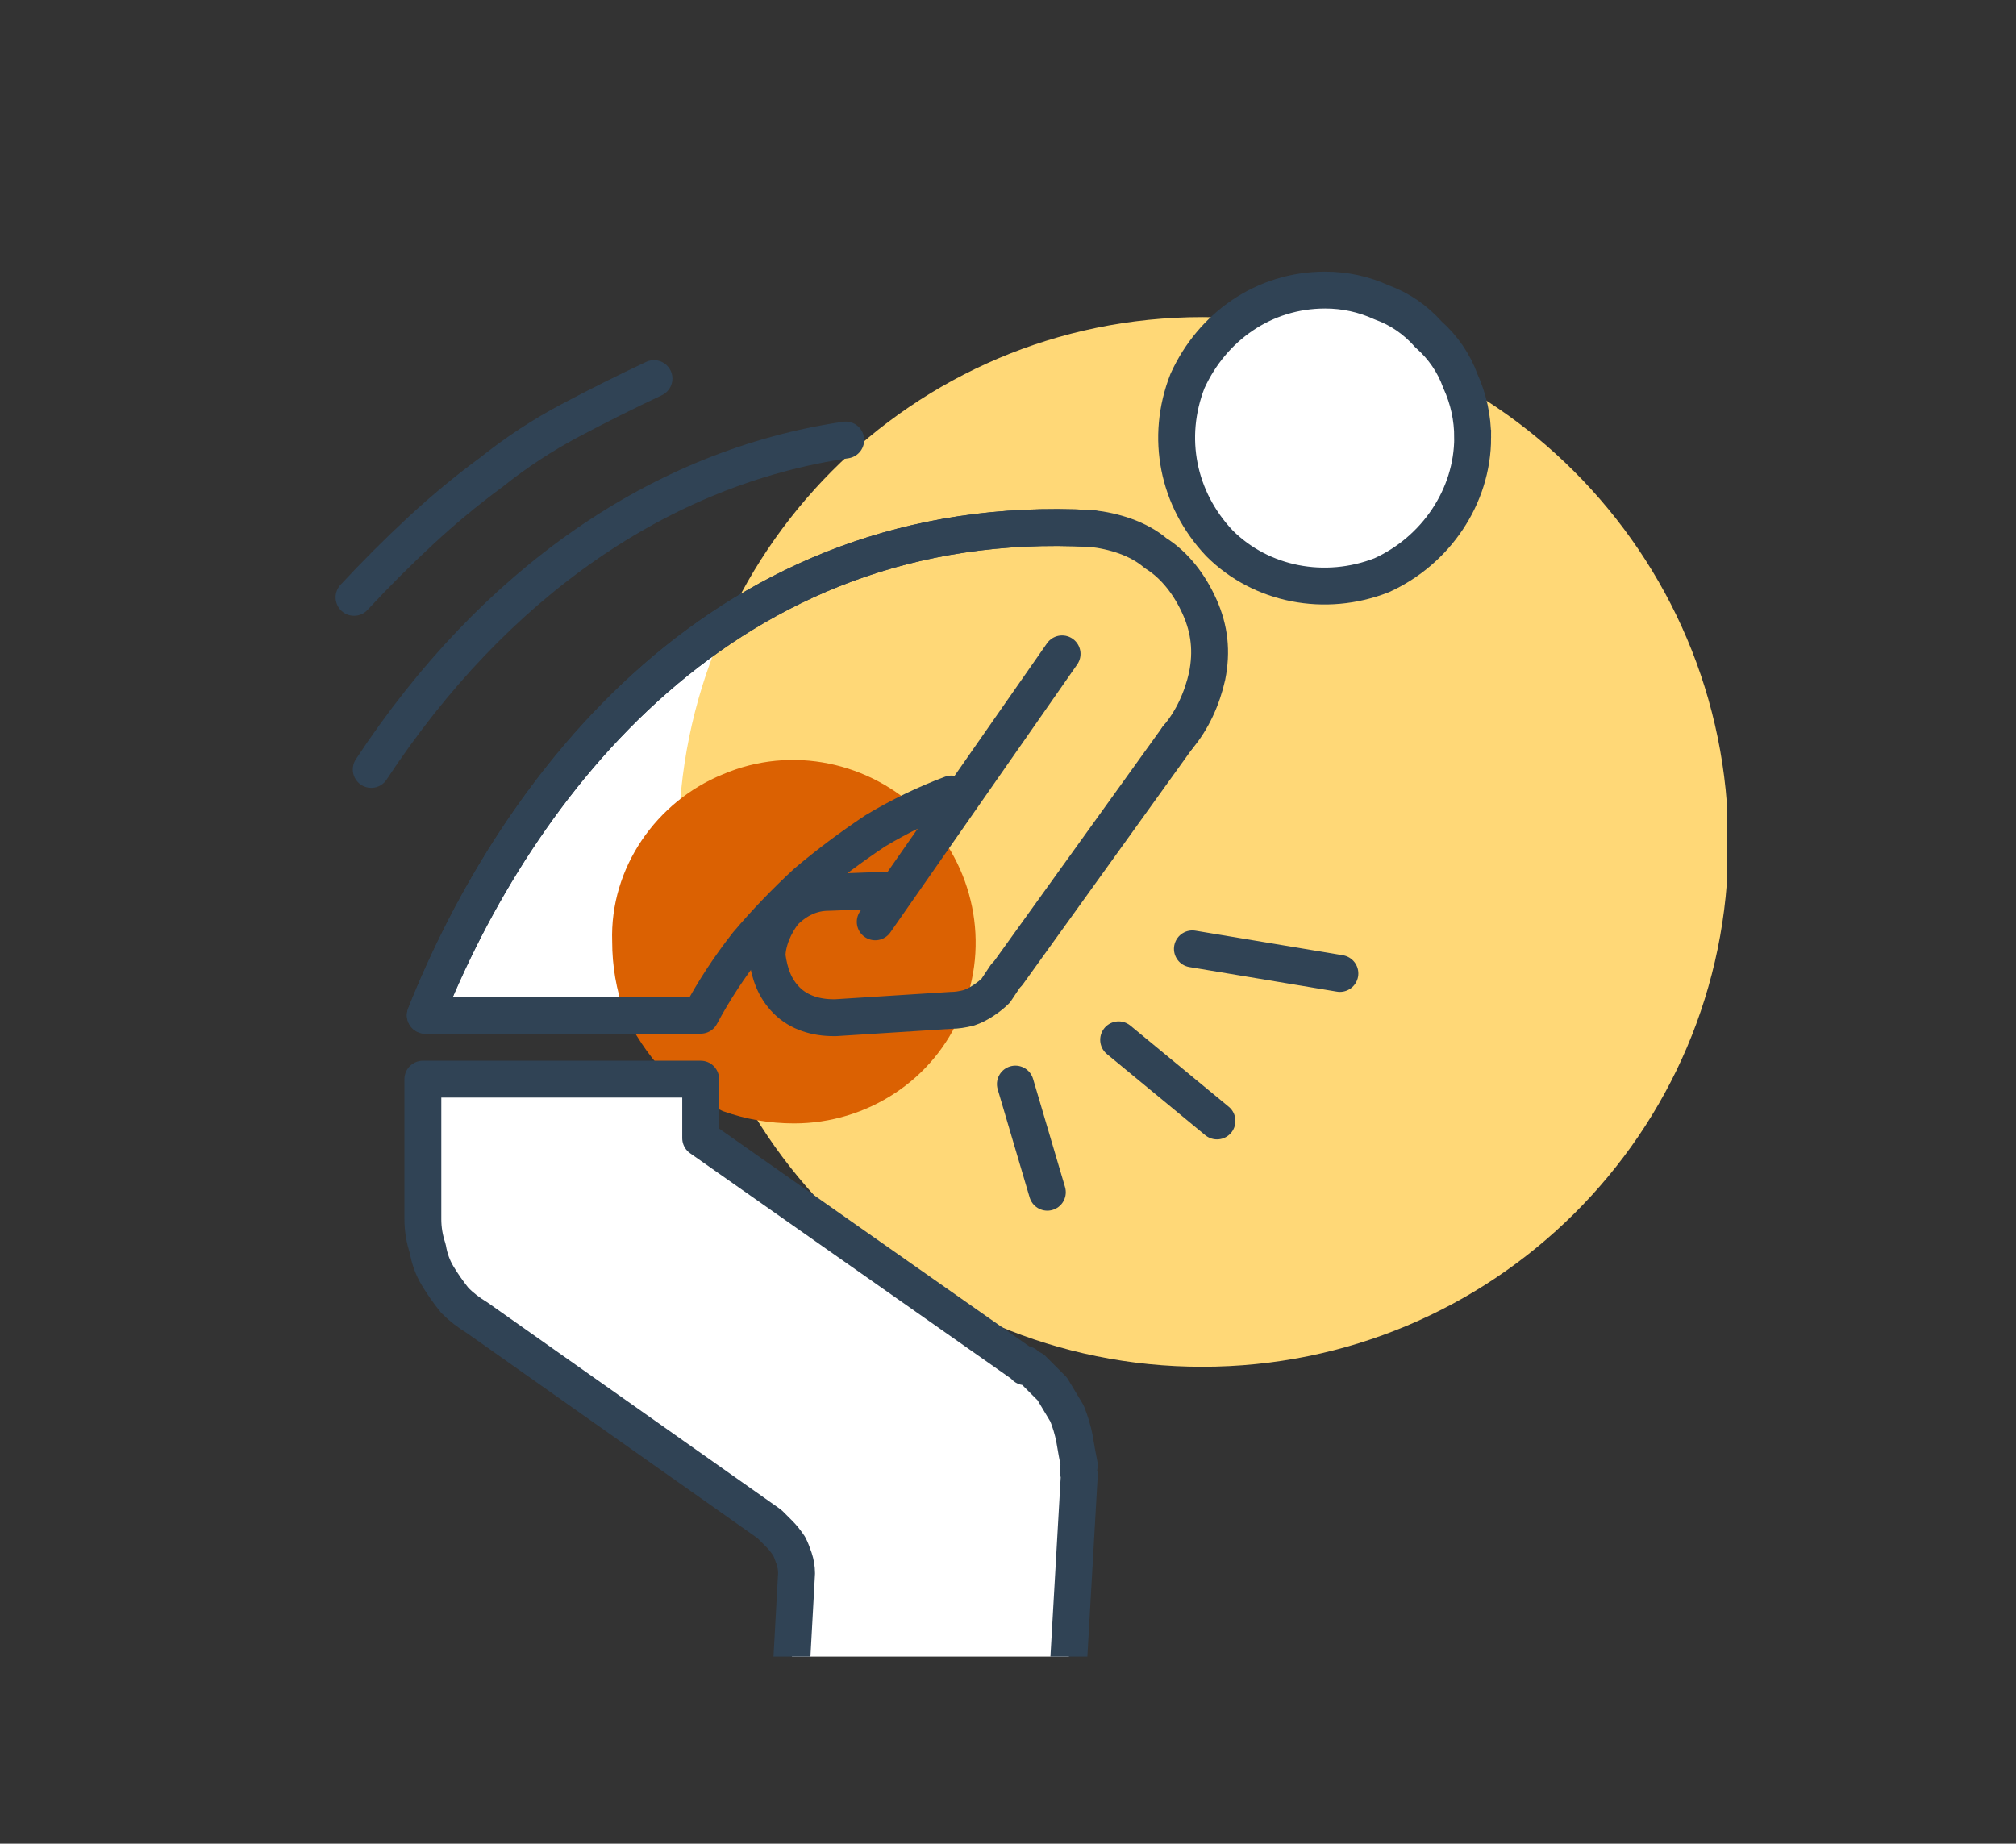
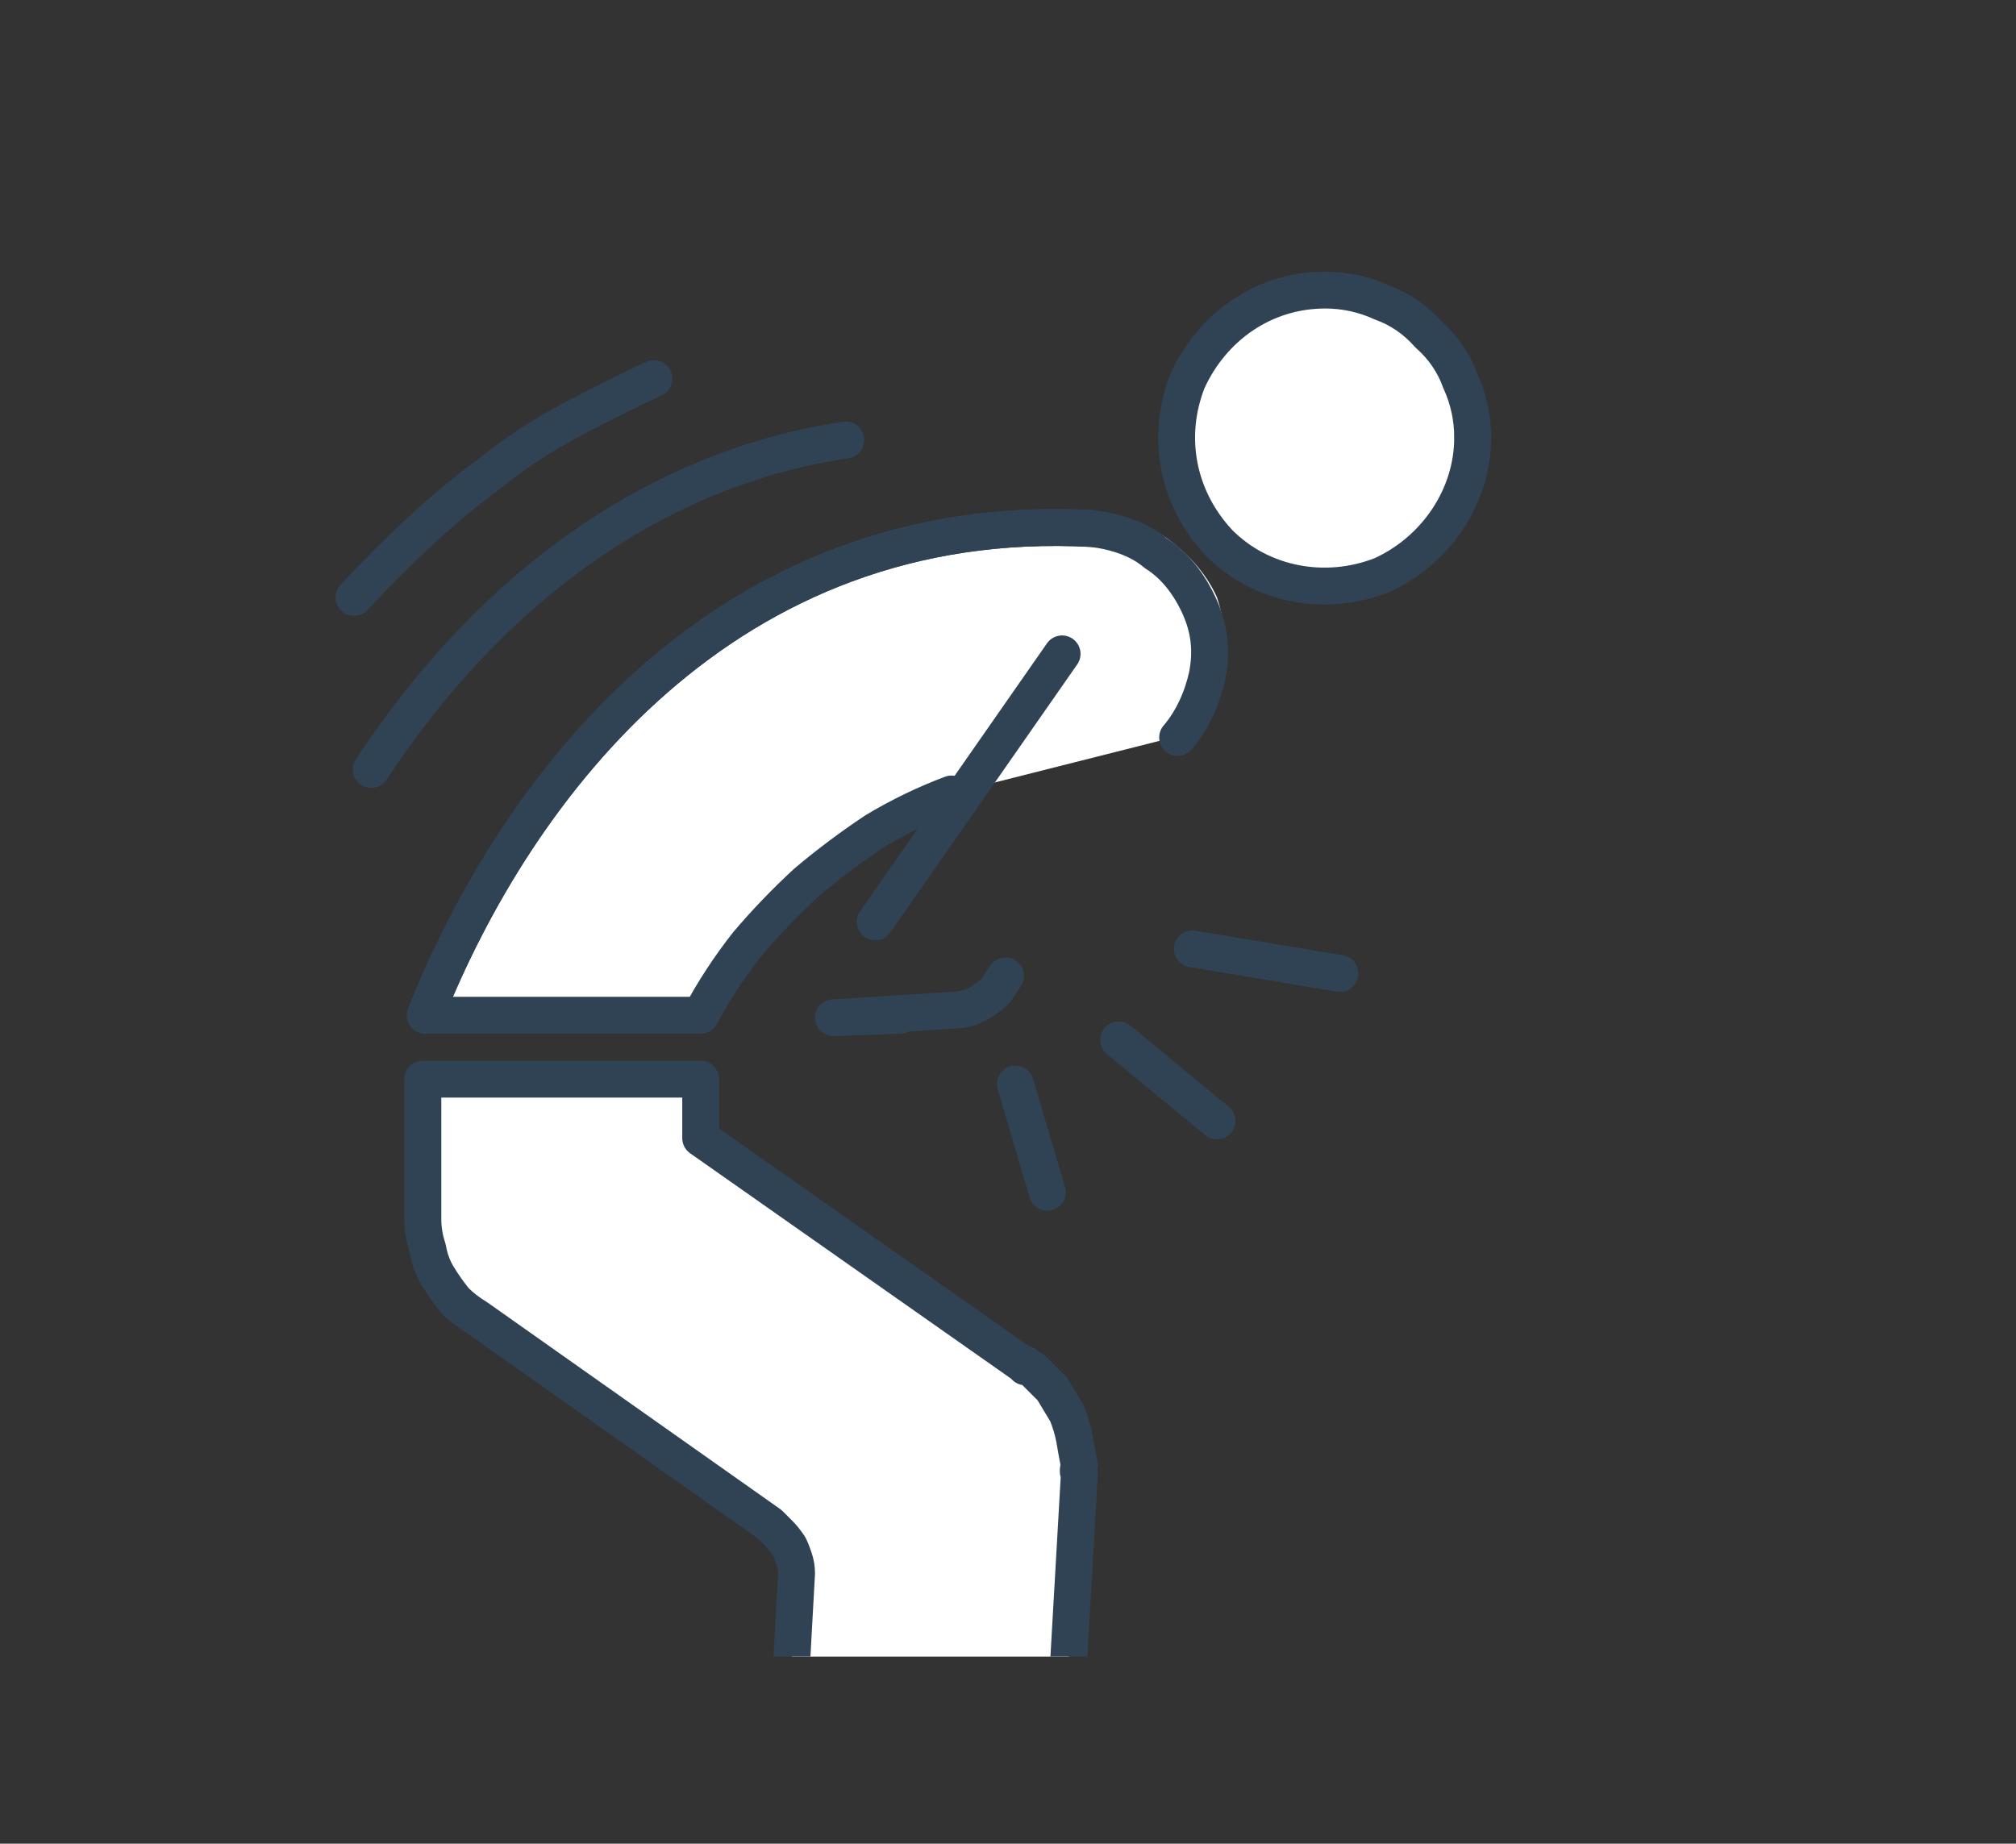
<svg xmlns="http://www.w3.org/2000/svg" version="1.2" viewBox="0 0 82 75" width="82" height="75">
  <rect x="0" y="0" width="82" height="75" fill="#333333" stroke="none" />
  <title>discomfort_liver_damage_icon</title>
  <defs>
    <clipPath clipPathUnits="userSpaceOnUse" id="cp1">
      <path d="m8.24 5.39h62v62h-62z" />
    </clipPath>
  </defs>
  <style>
		.s0 { fill: #ffffff } 
		.s1 { fill: #ffd877 } 
		.s2 { fill: #db6102 } 
		.s3 { fill: none;stroke: #304355;stroke-linecap: round;stroke-linejoin: round;stroke-width: 1.5 } 
		.s4 { fill: #ffffff;stroke: #304355;stroke-miterlimit:10;stroke-width: 1.5 } 
		.s5 { fill: #ffffff;stroke: #304355;stroke-linecap: round;stroke-linejoin: round;stroke-width: 1.5 } 
	</style>
  <g id="Layer_1">
    <g id="Clip-Path" clip-path="url(#cp1)">
      <g>
        <path class="s0" d="m39 32.2q-1.7 0.6-3.2 1.6-1.5 0.9-2.9 2.1-1.3 1.2-2.5 2.6-1.1 1.4-2 3h-11.6c3.9-9.6 12.7-21.3 28.1-20.4 1 0 1.9 0.3 2.7 0.9 0.8 0.6 1.5 1.4 1.9 2.3 0.3 0.9 0.4 1.9 0.3 2.9-0.2 1-0.7 1.9-1.3 2.6" />
-         <path fill-rule="evenodd" class="s1" d="m48.9 55.6c-11.8 0-21.3-9.5-21.3-21.3 0-11.8 9.5-21.4 21.3-21.4 11.8 0 21.4 9.6 21.4 21.4 0 11.8-9.6 21.3-21.4 21.3z" />
-         <path class="s2" d="m24.9 38.3c-0.1-3 1.8-5.7 4.5-6.8 2.8-1.2 6-0.5 8.1 1.6 2.1 2.1 2.8 5.3 1.6 8.1-1.1 2.7-3.8 4.5-6.8 4.5q-1.5 0-2.9-0.5-1.3-0.6-2.4-1.6-1-1.1-1.6-2.4-0.5-1.4-0.5-2.9z" />
        <path fill-rule="evenodd" class="s3" d="m38.7 32.3q-1.6 0.6-3.1 1.5-1.5 1-2.8 2.1-1.3 1.2-2.4 2.5-1.1 1.4-1.9 2.9h-11.2c3.7-9.3 12.2-20.6 27.1-19.8 0.9 0.1 1.9 0.4 2.6 1 0.8 0.5 1.4 1.3 1.8 2.2 0.4 0.9 0.5 1.8 0.3 2.8-0.2 0.9-0.6 1.8-1.2 2.5" />
        <path fill-rule="evenodd" class="s3" d="m17.3 41.3c3.7-9.3 12.2-20.6 27.1-19.8" />
        <path fill-rule="evenodd" class="s3" d="m35.6 37.5l7.6-10.9" />
-         <path fill-rule="evenodd" class="s3" d="m40.9 39.7q-0.2 0.3-0.4 0.6-0.2 0.2-0.5 0.4-0.3 0.2-0.6 0.3-0.4 0.1-0.7 0.1l-4.7 0.3h-0.1c-0.7 0-1.4-0.2-1.9-0.7-0.5-0.5-0.7-1.1-0.8-1.8 0-0.6 0.3-1.3 0.7-1.8 0.5-0.5 1.1-0.8 1.8-0.8l2.7-0.1" />
-         <path fill-rule="evenodd" class="s3" d="m47.9 30l-6.9 9.6" />
+         <path fill-rule="evenodd" class="s3" d="m40.9 39.7q-0.2 0.3-0.4 0.6-0.2 0.2-0.5 0.4-0.3 0.2-0.6 0.3-0.4 0.1-0.7 0.1l-4.7 0.3h-0.1l2.7-0.1" />
        <path class="s4" d="m59.9 17.8c0 2.4-1.5 4.6-3.7 5.6-2.3 0.9-4.9 0.4-6.6-1.3-1.7-1.8-2.2-4.3-1.3-6.6 1-2.2 3.1-3.7 5.6-3.7q1.2 0 2.3 0.5 1.1 0.4 1.9 1.3 0.9 0.8 1.3 1.9 0.5 1.1 0.5 2.3z" />
        <path class="s5" d="m43.9 59.6q-0.1-0.5-0.2-1.1-0.1-0.5-0.3-1-0.3-0.5-0.6-1-0.4-0.4-0.8-0.8l-0.2-0.1q0 0-0.1 0 0-0.1 0-0.1 0 0 0 0-0.1 0-0.1 0l-13.1-9.2v-2.4h-11.3v5.7q0 0.6 0.2 1.2 0.1 0.6 0.4 1.1 0.3 0.5 0.7 1 0.4 0.4 0.9 0.7l11.9 8.4q0.2 0.2 0.4 0.4 0.2 0.2 0.4 0.5 0.1 0.2 0.2 0.5 0.1 0.3 0.1 0.6l-1 18.1 11.2 0.6 1.3-22.7c-0.1-0.2 0-0.3 0-0.4z" />
      </g>
    </g>
    <path fill-rule="evenodd" class="s3" d="m41.3 44.1l1.3 4.4" />
    <path fill-rule="evenodd" class="s3" d="m45.5 42.3l4 3.3" />
    <path fill-rule="evenodd" class="s3" d="m48.5 38.6l6 1" />
  </g>
  <g id="Isolation_Mode">
    <path fill-rule="evenodd" class="s3" d="m14.4 24.3q1.3-1.4 2.7-2.7 1.4-1.3 2.9-2.4 1.5-1.2 3.2-2.1 1.7-0.9 3.4-1.7" />
    <path fill-rule="evenodd" class="s3" d="m15.1 31.3c5-7.6 11.8-12.3 19.3-13.4" />
  </g>
</svg>